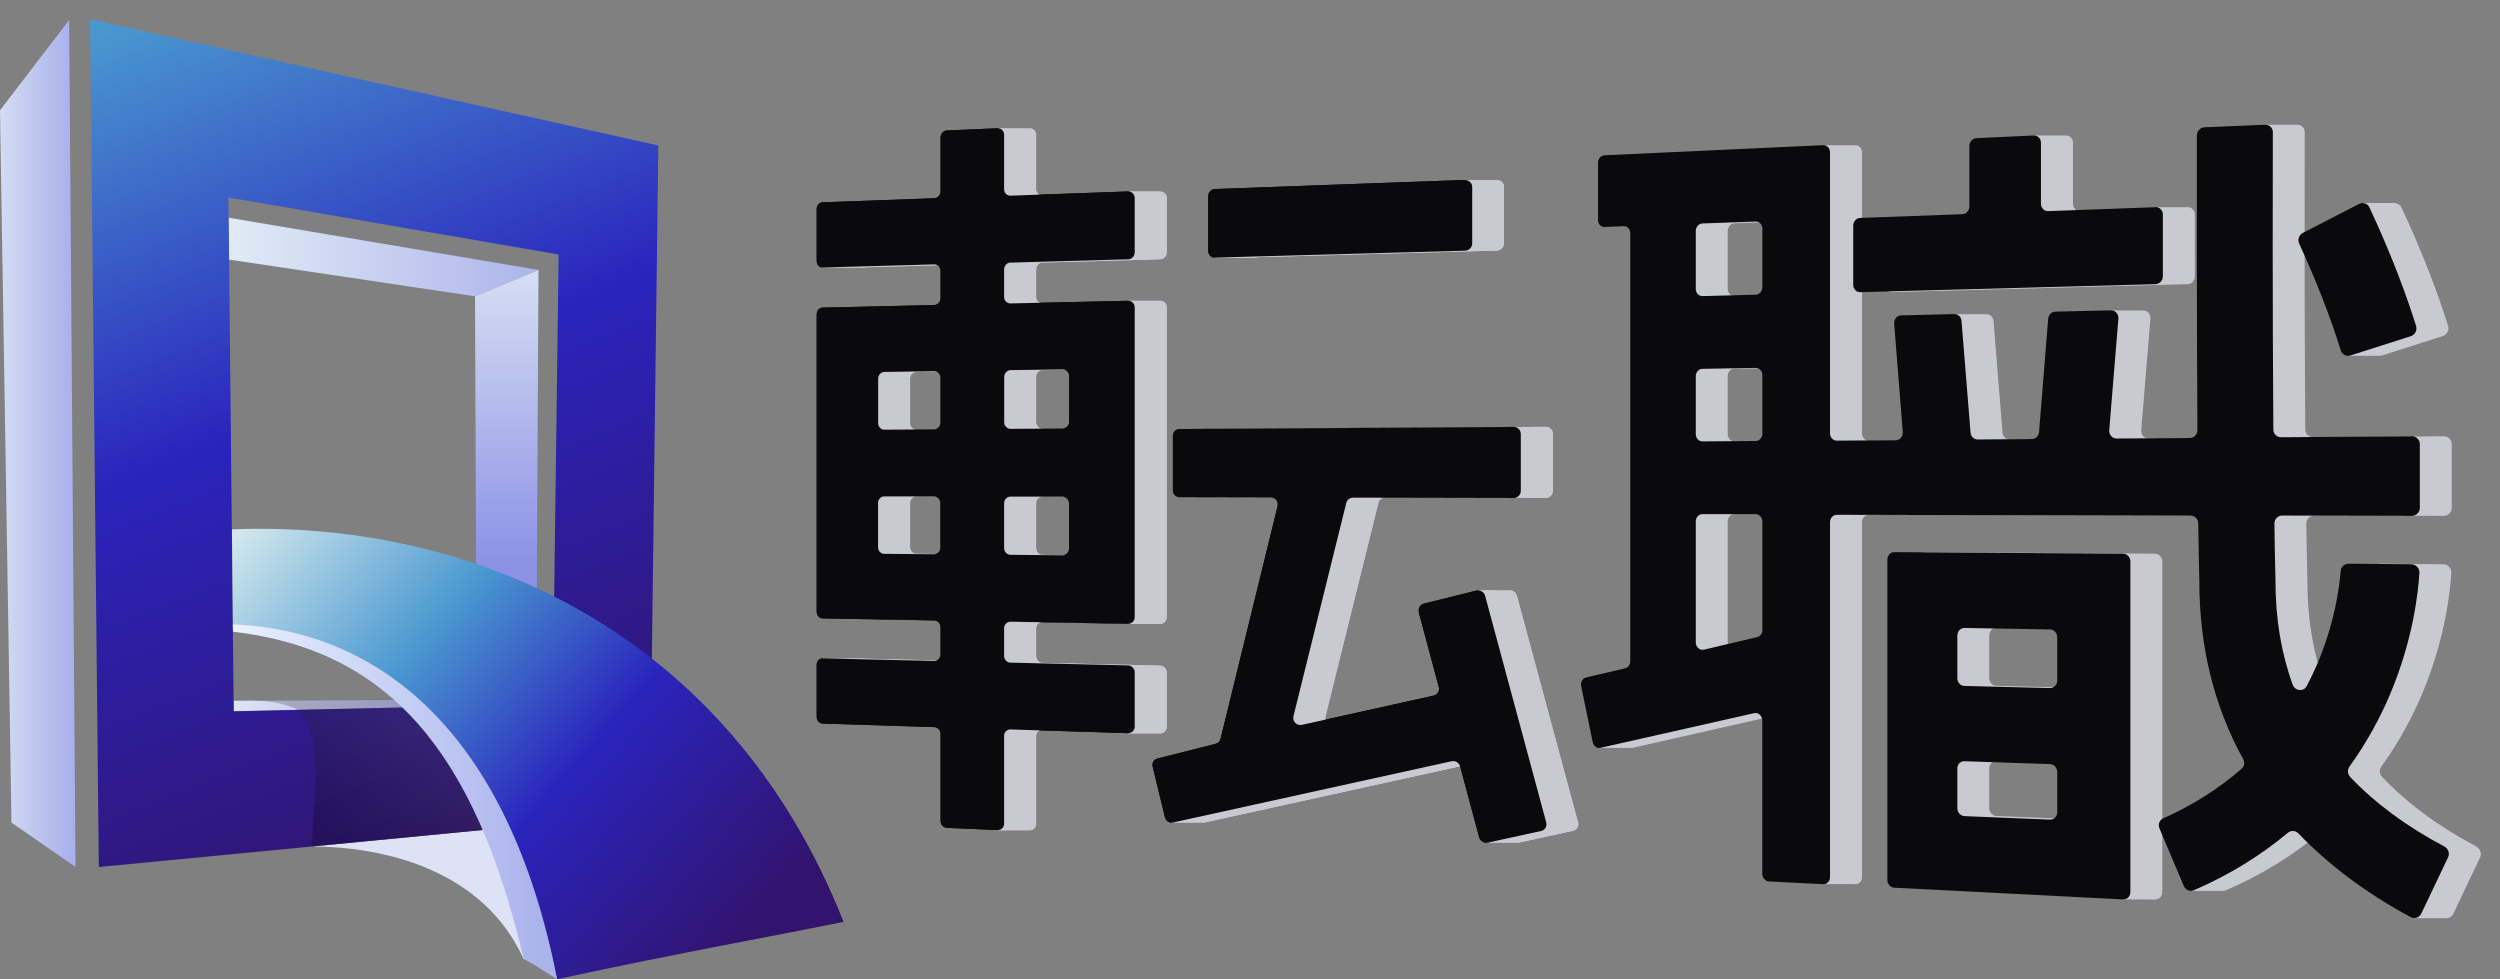
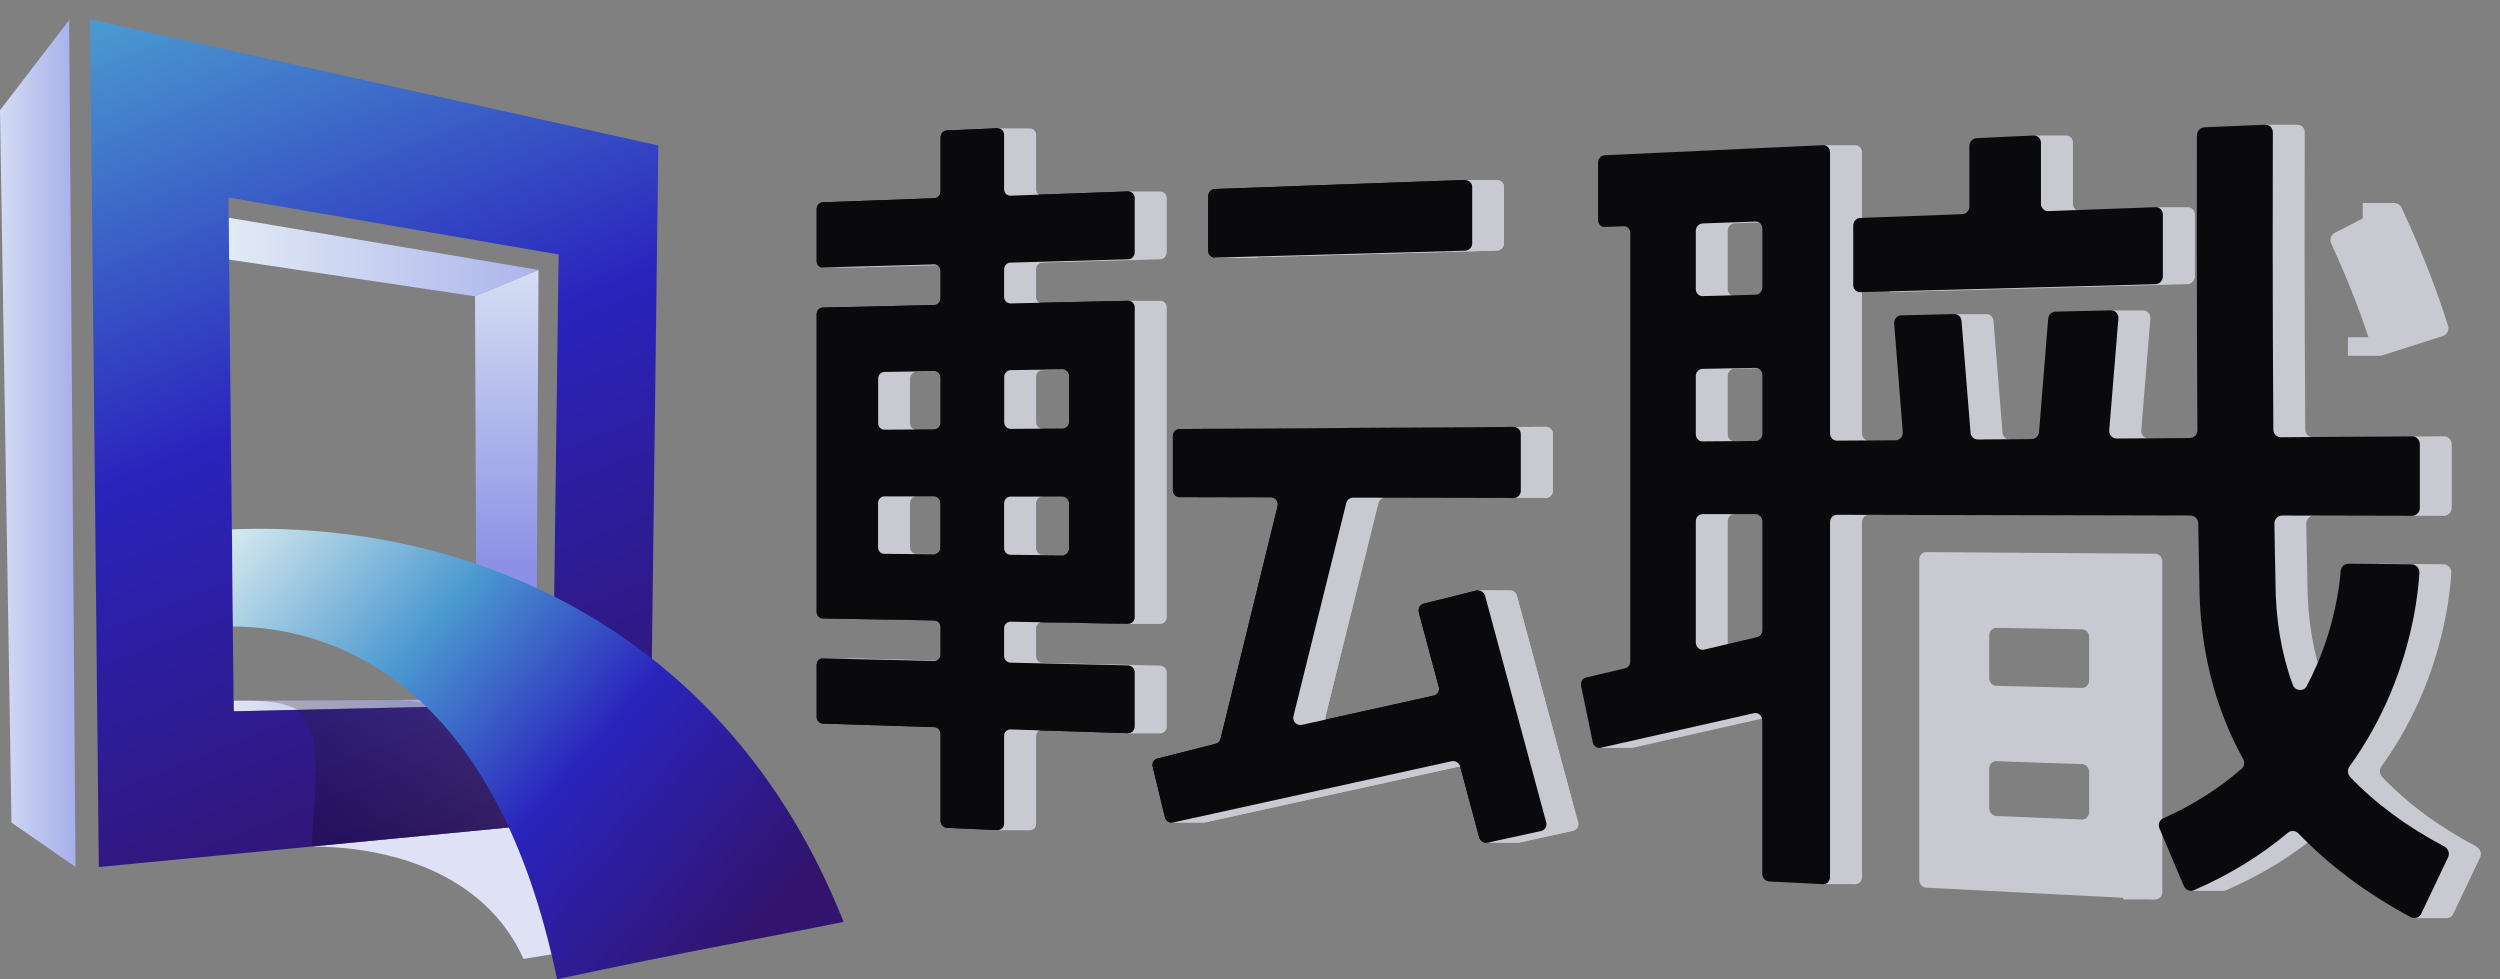
<svg xmlns="http://www.w3.org/2000/svg" width="120" height="47" viewBox="0 0 120 47" fill="none">
  <rect x="0" y="0" width="120" height="47" fill="#808080" stroke="none" />
  <path d="M103.464 42.283H101.917V43.172H103.464V42.283Z" fill="#C9C9D1" />
  <path d="M89.056 41.553H87.519V42.436H89.056V41.553Z" fill="#C9C9D1" />
  <path d="M103.438 26.578L92.456 26.501C92.273 26.501 92.124 26.659 92.124 26.858V42.236C92.124 42.435 92.273 42.604 92.456 42.609L103.438 43.171C103.632 43.181 103.791 43.023 103.791 42.818V26.95C103.791 26.746 103.632 26.578 103.438 26.578ZM100.278 38.984C100.278 39.188 100.12 39.342 99.931 39.336L95.826 39.168C95.637 39.158 95.484 38.994 95.484 38.795V36.886C95.484 36.687 95.637 36.528 95.826 36.538L99.931 36.676C100.125 36.681 100.278 36.85 100.278 37.054V38.989V38.984ZM100.278 32.663C100.278 32.868 100.12 33.026 99.931 33.021L95.826 32.919C95.637 32.919 95.484 32.75 95.484 32.551V30.494C95.484 30.294 95.637 30.136 95.826 30.136L99.931 30.208C100.125 30.208 100.278 30.376 100.278 30.58V32.669V32.663Z" fill="#C9C9D1" />
  <path d="M90.823 14.023L104.996 13.64C105.195 13.635 105.353 13.467 105.353 13.263V10.296C105.353 10.102 105.21 9.954 105.026 9.944H105.001H104.99H103.495V10L99.849 10.133C99.655 10.138 99.502 9.98 99.502 9.781V6.85C99.502 6.656 99.354 6.503 99.17 6.503H97.633V6.574L96.408 6.631C96.219 6.641 96.066 6.809 96.066 7.008V9.908C96.066 10.107 95.913 10.276 95.724 10.281L90.823 10.46C90.639 10.465 90.491 10.633 90.491 10.827V13.676C90.491 13.875 90.639 14.028 90.823 14.023Z" fill="#C9C9D1" />
  <path d="M118.862 40.629C117.045 39.669 115.539 38.551 114.339 37.289C114.211 37.157 114.201 36.947 114.303 36.799C115.166 35.6 115.794 34.41 116.243 33.353C117.366 30.703 117.612 28.396 117.663 27.492C117.673 27.272 117.499 27.089 117.285 27.084L114.257 27.058C114.063 27.058 113.9 27.206 113.884 27.405C113.828 28.13 113.609 29.912 112.731 31.939C112.583 32.281 112.424 32.608 112.256 32.929C112.108 33.215 111.694 33.174 111.582 32.868C111.03 31.357 110.755 29.698 110.755 27.9V27.849C110.734 27.043 110.714 26.124 110.704 25.128C110.704 24.919 110.867 24.745 111.071 24.745L117.3 24.761C117.509 24.761 117.683 24.592 117.683 24.378V21.319C117.683 21.11 117.515 20.936 117.3 20.942L111.02 20.987C110.816 20.987 110.653 20.824 110.653 20.62C110.607 14.611 110.622 7.973 110.627 6.345C110.627 6.14 110.469 5.987 110.275 5.987H108.718V6.054L107.349 6.11C107.15 6.12 106.987 6.294 106.987 6.498C106.987 8.111 106.972 14.677 107.012 20.645C107.012 20.85 106.854 21.023 106.65 21.023L103.132 21.049C102.923 21.049 102.765 20.865 102.78 20.651L103.219 15.29C103.234 15.08 103.081 14.902 102.877 14.902H101.33V14.937L100.196 14.963C100.018 14.963 99.865 15.116 99.849 15.305L99.41 20.742C99.395 20.931 99.247 21.079 99.063 21.079L96.464 21.1C96.286 21.1 96.138 20.957 96.122 20.773L95.688 15.402C95.673 15.213 95.525 15.075 95.351 15.08H93.804V15.116L92.788 15.142C92.594 15.142 92.441 15.331 92.457 15.54L92.87 20.742C92.885 20.952 92.732 21.13 92.538 21.136L89.705 21.156C89.521 21.156 89.378 20.998 89.378 20.804V7.31C89.378 7.126 89.245 6.983 89.077 6.973H87.53V7.044L78.549 7.463C78.38 7.473 78.243 7.631 78.243 7.82V10.572C78.243 10.761 78.38 10.909 78.549 10.904L79.478 10.868C79.652 10.863 79.79 11.011 79.79 11.2V31.745C79.79 31.903 79.688 32.041 79.55 32.077L77.661 32.521C77.497 32.562 77.395 32.74 77.431 32.929L77.865 35.012H76.767V35.901H78.299C78.299 35.901 78.34 35.901 78.36 35.896L85.732 34.231C85.937 34.185 86.126 34.359 86.126 34.584V41.941C86.126 42.135 86.269 42.298 86.447 42.308L89.051 42.441C89.23 42.451 89.378 42.298 89.378 42.104V25.062C89.378 24.868 89.526 24.709 89.705 24.709L106.691 24.75C106.89 24.75 107.048 24.914 107.053 25.118C107.069 26.134 107.084 27.073 107.104 27.895C107.104 31.05 107.814 33.91 109.208 36.432C109.295 36.59 109.269 36.784 109.136 36.896C108.044 37.851 106.788 38.648 105.368 39.281C105.19 39.357 105.113 39.572 105.19 39.761L106.083 41.874H105.19V42.763H106.691C106.691 42.763 106.696 42.763 106.701 42.763H106.711C106.752 42.763 106.798 42.752 106.839 42.737C108.626 41.966 110.111 41.017 111.357 39.975C111.505 39.852 111.725 39.868 111.863 40.011C113.011 41.206 114.359 42.283 115.896 43.243V44.075H117.418C117.555 44.075 117.693 44.003 117.755 43.871L119.046 41.154C119.133 40.965 119.051 40.741 118.862 40.639V40.629ZM86.126 30.239C86.126 30.402 86.023 30.54 85.875 30.576L83.317 31.178C83.118 31.224 82.93 31.056 82.93 30.831V25.021C82.93 24.827 83.073 24.674 83.246 24.674H85.804C85.983 24.679 86.126 24.837 86.126 25.031V30.239ZM86.126 20.809C86.126 21.003 85.983 21.161 85.804 21.161L83.246 21.181C83.073 21.181 82.93 21.028 82.93 20.834V18.052C82.93 17.858 83.073 17.7 83.246 17.7L85.804 17.654C85.983 17.654 86.126 17.807 86.126 18.001V20.809ZM86.126 13.778C86.126 13.972 85.983 14.136 85.804 14.141L83.246 14.207C83.073 14.207 82.93 14.059 82.93 13.865V11.083C82.93 10.889 83.073 10.73 83.246 10.72L85.804 10.628C85.983 10.623 86.126 10.776 86.126 10.97V13.778Z" fill="#C9C9D1" />
  <path d="M113.685 16.188H112.7V17.077H114.257C114.293 17.072 114.324 17.072 114.359 17.056L117.254 16.132C117.458 16.066 117.571 15.846 117.51 15.647C117.091 14.309 116.386 12.344 115.268 9.954C115.212 9.832 115.095 9.766 114.967 9.755V9.745H113.41V10.485L112.072 11.175C111.888 11.272 111.812 11.496 111.893 11.68C112.598 13.207 113.216 14.759 113.685 16.188Z" fill="#C9C9D1" />
  <path d="M75.746 39.475L72.81 28.59C72.77 28.442 72.637 28.345 72.494 28.34L70.952 28.335V28.702L69.88 28.968C69.696 29.014 69.589 29.198 69.64 29.376L70.605 32.976C70.656 33.159 70.544 33.343 70.36 33.384L64.029 34.788C63.789 34.839 63.569 34.62 63.626 34.38L66.163 24.138C66.199 23.99 66.332 23.883 66.49 23.883L74.194 23.898C74.388 23.898 74.541 23.745 74.541 23.556V20.824C74.541 20.636 74.383 20.482 74.194 20.487L58.163 20.59C57.984 20.59 57.841 20.738 57.841 20.916V23.53C57.841 23.709 57.984 23.857 58.163 23.857L62.548 23.867C62.763 23.867 62.916 24.066 62.87 24.276L60.128 35.462C60.103 35.58 60.011 35.671 59.893 35.697L57.101 36.407C56.932 36.442 56.825 36.616 56.871 36.795L57.305 38.592H56.238V39.48H57.78C57.78 39.48 57.821 39.48 57.841 39.475L71.212 36.534C71.396 36.493 71.58 36.611 71.626 36.789L72.366 39.557H71.34V40.445H72.897C72.897 40.445 72.933 40.445 72.953 40.435L75.501 39.878C75.69 39.837 75.797 39.654 75.751 39.47L75.746 39.475Z" fill="#C8C8C8" />
-   <path d="M55.702 9.189H54.17V9.245L50.04 9.393C49.871 9.398 49.733 9.26 49.733 9.082V6.467C49.733 6.304 49.611 6.176 49.458 6.166L47.911 6.161V6.228L46.987 6.268C46.818 6.273 46.685 6.427 46.685 6.6V9.194C46.685 9.367 46.547 9.515 46.384 9.521L41.028 9.715C40.865 9.72 40.737 9.868 40.737 10.036V11.956H39.481V12.844H41.519V12.829L46.389 12.696C46.558 12.696 46.691 12.829 46.691 13.008V14.32C46.691 14.493 46.553 14.642 46.389 14.647L41.033 14.769C40.87 14.769 40.742 14.917 40.742 15.091V29.371C40.742 29.545 40.875 29.688 41.033 29.688L46.389 29.785C46.558 29.785 46.691 29.933 46.691 30.106V31.418C46.691 31.592 46.553 31.735 46.389 31.73L41.519 31.617V31.607H39.481V32.496H40.737V34.42C40.737 34.594 40.87 34.737 41.028 34.742L46.384 34.91C46.553 34.916 46.685 35.064 46.685 35.237V39.414C46.685 39.587 46.823 39.735 46.987 39.745L47.901 39.786V39.853H49.442C49.606 39.848 49.733 39.715 49.733 39.546V35.334C49.733 35.156 49.871 35.018 50.04 35.023L54.165 35.156V35.202H55.687H55.707C55.87 35.191 56.003 35.059 56.003 34.885V32.281C56.003 32.102 55.86 31.954 55.687 31.949L50.04 31.817C49.871 31.817 49.733 31.669 49.733 31.49V30.168C49.733 29.989 49.871 29.851 50.04 29.851L54.16 29.922V29.948H55.687H55.707C55.87 29.938 56.003 29.8 56.003 29.626V14.754C56.003 14.58 55.87 14.447 55.707 14.437H54.165V14.473L50.04 14.565C49.871 14.565 49.733 14.427 49.733 14.253V12.931C49.733 12.752 49.871 12.604 50.04 12.604L55.687 12.446C55.86 12.446 56.003 12.293 56.003 12.109V9.505C56.003 9.332 55.87 9.199 55.702 9.194V9.189ZM46.68 26.287C46.68 26.461 46.542 26.604 46.379 26.604L43.979 26.583C43.816 26.583 43.683 26.44 43.683 26.267V24.148C43.683 23.974 43.816 23.831 43.979 23.831H46.379C46.547 23.837 46.68 23.98 46.68 24.153V26.292V26.287ZM46.68 20.288C46.68 20.462 46.542 20.605 46.379 20.61L43.979 20.625C43.816 20.625 43.683 20.487 43.683 20.314V18.174C43.683 18.001 43.816 17.858 43.979 17.853L46.379 17.817C46.547 17.817 46.68 17.955 46.68 18.129V20.283V20.288ZM52.853 26.338C52.853 26.517 52.715 26.66 52.541 26.66L50.04 26.634C49.871 26.634 49.733 26.486 49.733 26.313V24.158C49.733 23.98 49.871 23.837 50.04 23.837H52.541C52.715 23.842 52.853 23.985 52.853 24.163V26.333V26.338ZM50.04 17.766L52.541 17.73C52.715 17.73 52.853 17.868 52.853 18.047V20.237C52.853 20.416 52.715 20.559 52.541 20.564L50.04 20.579C49.871 20.579 49.733 20.436 49.733 20.263V18.088C49.733 17.909 49.871 17.766 50.04 17.761V17.766Z" fill="#C8C8C8" />
-   <path d="M60.343 12.344L71.85 12.027C72.039 12.022 72.192 11.864 72.192 11.68V8.969C72.192 8.79 72.05 8.653 71.871 8.647H70.344V8.704L59.842 9.081C59.663 9.087 59.52 9.24 59.52 9.424V11.486H58.3V12.374H60.337V12.359L60.343 12.344Z" fill="#C8C8C8" />
+   <path d="M60.343 12.344L71.85 12.027C72.039 12.022 72.192 11.864 72.192 11.68V8.969C72.192 8.79 72.05 8.653 71.871 8.647H70.344L59.842 9.081C59.663 9.087 59.52 9.24 59.52 9.424V11.486H58.3V12.374H60.337V12.359L60.343 12.344Z" fill="#C8C8C8" />
  <path d="M70.324 8.638L58.316 9.072C58.137 9.077 57.994 9.23 57.994 9.414V12.043C57.994 12.227 58.137 12.37 58.316 12.365L70.324 12.033C70.513 12.028 70.666 11.87 70.666 11.686V8.975C70.666 8.786 70.513 8.643 70.324 8.648V8.638Z" fill="#0A0A0C" />
  <path d="M68.098 29.381L69.063 32.98C69.114 33.164 69.002 33.348 68.818 33.389L62.487 34.793C62.247 34.844 62.028 34.624 62.084 34.385L64.621 24.143C64.657 23.995 64.79 23.887 64.948 23.887L72.652 23.903C72.846 23.903 72.999 23.75 72.999 23.561V20.829C72.999 20.64 72.841 20.487 72.652 20.492L56.621 20.594C56.442 20.594 56.299 20.742 56.299 20.921V23.535C56.299 23.714 56.442 23.862 56.621 23.862L61.006 23.872C61.221 23.872 61.374 24.071 61.328 24.281L58.586 35.467C58.561 35.584 58.469 35.676 58.352 35.702L55.559 36.411C55.39 36.447 55.283 36.621 55.329 36.8L55.916 39.225C55.957 39.403 56.131 39.516 56.304 39.48L69.676 36.539C69.859 36.498 70.043 36.616 70.089 36.794L70.998 40.184C71.049 40.368 71.238 40.486 71.422 40.445L73.969 39.888C74.158 39.847 74.266 39.664 74.22 39.48L71.284 28.595C71.233 28.411 71.044 28.304 70.86 28.35L68.348 28.973C68.164 29.019 68.057 29.202 68.108 29.381H68.098Z" fill="#0A0A0C" />
  <path d="M47.89 6.156L45.45 6.263C45.281 6.269 45.149 6.422 45.149 6.595V9.189C45.149 9.363 45.011 9.511 44.847 9.516L39.492 9.71C39.328 9.715 39.201 9.863 39.201 10.031V12.533C39.201 12.707 39.333 12.845 39.492 12.839L44.847 12.691C45.016 12.691 45.149 12.824 45.149 13.003V14.315C45.149 14.489 45.011 14.637 44.847 14.642L39.492 14.764C39.328 14.764 39.201 14.912 39.201 15.086V29.366C39.201 29.54 39.333 29.683 39.492 29.683L44.847 29.78C45.016 29.78 45.149 29.928 45.149 30.101V31.413C45.149 31.587 45.011 31.73 44.847 31.725L39.492 31.602C39.328 31.602 39.201 31.735 39.201 31.909V34.41C39.201 34.584 39.333 34.727 39.492 34.732L44.847 34.901C45.016 34.906 45.149 35.054 45.149 35.227V39.404C45.149 39.577 45.286 39.725 45.45 39.736L47.89 39.843C48.059 39.848 48.197 39.715 48.197 39.536V35.324C48.197 35.146 48.334 35.008 48.503 35.013L54.15 35.192C54.323 35.197 54.466 35.054 54.466 34.875V32.271C54.466 32.093 54.323 31.944 54.15 31.939L48.503 31.807C48.334 31.807 48.197 31.659 48.197 31.48V30.157C48.197 29.979 48.334 29.841 48.503 29.841L54.15 29.943C54.323 29.943 54.466 29.805 54.466 29.621V14.754C54.466 14.575 54.323 14.432 54.15 14.438L48.503 14.565C48.334 14.565 48.197 14.427 48.197 14.254V12.931C48.197 12.753 48.334 12.605 48.503 12.605L54.15 12.446C54.323 12.446 54.466 12.293 54.466 12.109V9.505C54.466 9.327 54.323 9.184 54.15 9.189L48.503 9.393C48.334 9.398 48.197 9.26 48.197 9.082V6.468C48.197 6.289 48.059 6.151 47.89 6.161V6.156ZM45.149 18.134V20.288C45.149 20.462 45.011 20.605 44.847 20.61L42.448 20.625C42.284 20.625 42.152 20.488 42.152 20.314V18.175C42.152 18.001 42.284 17.858 42.448 17.853L44.847 17.817C45.016 17.817 45.149 17.955 45.149 18.129V18.134ZM42.147 26.262V24.143C42.147 23.97 42.279 23.827 42.443 23.827H44.842C45.011 23.832 45.144 23.975 45.144 24.148V26.288C45.144 26.461 45.006 26.604 44.842 26.604L42.443 26.584C42.279 26.584 42.147 26.441 42.147 26.267V26.262ZM48.197 26.313V24.159C48.197 23.98 48.334 23.837 48.503 23.837H51.005C51.178 23.842 51.316 23.985 51.316 24.164V26.333C51.316 26.512 51.178 26.655 51.005 26.655L48.503 26.63C48.334 26.63 48.197 26.482 48.197 26.308V26.313ZM51.321 18.052V20.242C51.321 20.421 51.183 20.564 51.01 20.569L48.508 20.585C48.34 20.585 48.202 20.442 48.202 20.268V18.093C48.202 17.914 48.34 17.771 48.508 17.766L51.01 17.731C51.183 17.731 51.321 17.868 51.321 18.047V18.052Z" fill="#0A0A0C" />
  <path d="M75.746 39.475L72.81 28.59C72.77 28.442 72.637 28.345 72.494 28.34L70.952 28.335V28.702L69.88 28.968C69.696 29.014 69.589 29.198 69.64 29.376L70.605 32.976C70.656 33.159 70.544 33.343 70.36 33.384L64.029 34.788C63.789 34.839 63.569 34.62 63.626 34.38L66.163 24.138C66.199 23.99 66.332 23.883 66.49 23.883L74.194 23.898C74.388 23.898 74.541 23.745 74.541 23.556V20.824C74.541 20.636 74.383 20.482 74.194 20.487L58.163 20.59C57.984 20.59 57.841 20.738 57.841 20.916V23.53C57.841 23.709 57.984 23.857 58.163 23.857L62.548 23.867C62.763 23.867 62.916 24.066 62.87 24.276L60.128 35.462C60.103 35.58 60.011 35.671 59.893 35.697L57.101 36.407C56.932 36.442 56.825 36.616 56.871 36.795L57.305 38.592H56.238V39.48H57.78C57.78 39.48 57.821 39.48 57.841 39.475L71.212 36.534C71.396 36.493 71.58 36.611 71.626 36.789L72.366 39.557H71.34V40.445H72.897C72.897 40.445 72.933 40.445 72.953 40.435L75.501 39.878C75.69 39.837 75.797 39.654 75.751 39.47L75.746 39.475Z" fill="#C9C9D1" />
  <path d="M55.702 9.189H54.17V9.245L50.04 9.393C49.871 9.398 49.733 9.26 49.733 9.082V6.467C49.733 6.304 49.611 6.176 49.458 6.166L47.911 6.161V6.228L46.987 6.268C46.818 6.273 46.685 6.427 46.685 6.6V9.194C46.685 9.367 46.547 9.515 46.384 9.521L41.028 9.715C40.865 9.72 40.737 9.868 40.737 10.036V11.956H39.481V12.844H41.519V12.829L46.389 12.696C46.558 12.696 46.691 12.829 46.691 13.008V14.32C46.691 14.493 46.553 14.642 46.389 14.647L41.033 14.769C40.87 14.769 40.742 14.917 40.742 15.091V29.371C40.742 29.545 40.875 29.688 41.033 29.688L46.389 29.785C46.558 29.785 46.691 29.933 46.691 30.106V31.418C46.691 31.592 46.553 31.735 46.389 31.73L41.519 31.617V31.607H39.481V32.496H40.737V34.42C40.737 34.594 40.87 34.737 41.028 34.742L46.384 34.91C46.553 34.916 46.685 35.064 46.685 35.237V39.414C46.685 39.587 46.823 39.735 46.987 39.745L47.901 39.786V39.853H49.442C49.606 39.848 49.733 39.715 49.733 39.546V35.334C49.733 35.156 49.871 35.018 50.04 35.023L54.165 35.156V35.202H55.687H55.707C55.87 35.191 56.003 35.059 56.003 34.885V32.281C56.003 32.102 55.86 31.954 55.687 31.949L50.04 31.817C49.871 31.817 49.733 31.669 49.733 31.49V30.168C49.733 29.989 49.871 29.851 50.04 29.851L54.16 29.922V29.948H55.687H55.707C55.87 29.938 56.003 29.8 56.003 29.626V14.754C56.003 14.58 55.87 14.447 55.707 14.437H54.165V14.473L50.04 14.565C49.871 14.565 49.733 14.427 49.733 14.253V12.931C49.733 12.752 49.871 12.604 50.04 12.604L55.687 12.446C55.86 12.446 56.003 12.293 56.003 12.109V9.505C56.003 9.332 55.87 9.199 55.702 9.194V9.189ZM46.68 26.287C46.68 26.461 46.542 26.604 46.379 26.604L43.979 26.583C43.816 26.583 43.683 26.44 43.683 26.267V24.148C43.683 23.974 43.816 23.831 43.979 23.831H46.379C46.547 23.837 46.68 23.98 46.68 24.153V26.292V26.287ZM46.68 20.288C46.68 20.462 46.542 20.605 46.379 20.61L43.979 20.625C43.816 20.625 43.683 20.487 43.683 20.314V18.174C43.683 18.001 43.816 17.858 43.979 17.853L46.379 17.817C46.547 17.817 46.68 17.955 46.68 18.129V20.283V20.288ZM52.853 26.338C52.853 26.517 52.715 26.66 52.541 26.66L50.04 26.634C49.871 26.634 49.733 26.486 49.733 26.313V24.158C49.733 23.98 49.871 23.837 50.04 23.837H52.541C52.715 23.842 52.853 23.985 52.853 24.163V26.333V26.338ZM50.04 17.766L52.541 17.73C52.715 17.73 52.853 17.868 52.853 18.047V20.237C52.853 20.416 52.715 20.559 52.541 20.564L50.04 20.579C49.871 20.579 49.733 20.436 49.733 20.263V18.088C49.733 17.909 49.871 17.766 50.04 17.761V17.766Z" fill="#C9C9D1" />
  <path d="M60.343 12.344L71.85 12.027C72.039 12.022 72.192 11.864 72.192 11.68V8.969C72.192 8.79 72.05 8.653 71.871 8.647H70.344V8.704L59.842 9.081C59.663 9.087 59.52 9.24 59.52 9.424V11.486H58.3V12.374H60.337V12.359L60.343 12.344Z" fill="#C9C9D1" />
  <path d="M70.324 8.638L58.316 9.072C58.137 9.077 57.994 9.23 57.994 9.414V12.043C57.994 12.227 58.137 12.37 58.316 12.365L70.324 12.033C70.513 12.028 70.666 11.87 70.666 11.686V8.975C70.666 8.786 70.513 8.643 70.324 8.648V8.638Z" fill="#0A0A0C" />
  <path d="M68.098 29.381L69.063 32.98C69.114 33.164 69.002 33.348 68.818 33.389L62.487 34.793C62.247 34.844 62.028 34.624 62.084 34.385L64.621 24.143C64.657 23.995 64.79 23.887 64.948 23.887L72.652 23.903C72.846 23.903 72.999 23.75 72.999 23.561V20.829C72.999 20.64 72.841 20.487 72.652 20.492L56.621 20.594C56.442 20.594 56.299 20.742 56.299 20.921V23.535C56.299 23.714 56.442 23.862 56.621 23.862L61.006 23.872C61.221 23.872 61.374 24.071 61.328 24.281L58.586 35.467C58.561 35.584 58.469 35.676 58.352 35.702L55.559 36.411C55.39 36.447 55.283 36.621 55.329 36.8L55.916 39.225C55.957 39.403 56.131 39.516 56.304 39.48L69.676 36.539C69.859 36.498 70.043 36.616 70.089 36.794L70.998 40.184C71.049 40.368 71.238 40.486 71.422 40.445L73.969 39.888C74.158 39.847 74.266 39.664 74.22 39.48L71.284 28.595C71.233 28.411 71.044 28.304 70.86 28.35L68.348 28.973C68.164 29.019 68.057 29.202 68.108 29.381H68.098Z" fill="#0A0A0C" />
  <path d="M47.89 6.156L45.45 6.263C45.281 6.269 45.149 6.422 45.149 6.595V9.189C45.149 9.363 45.011 9.511 44.847 9.516L39.492 9.71C39.328 9.715 39.201 9.863 39.201 10.031V12.533C39.201 12.707 39.333 12.845 39.492 12.839L44.847 12.691C45.016 12.691 45.149 12.824 45.149 13.003V14.315C45.149 14.489 45.011 14.637 44.847 14.642L39.492 14.764C39.328 14.764 39.201 14.912 39.201 15.086V29.366C39.201 29.54 39.333 29.683 39.492 29.683L44.847 29.78C45.016 29.78 45.149 29.928 45.149 30.101V31.413C45.149 31.587 45.011 31.73 44.847 31.725L39.492 31.602C39.328 31.602 39.201 31.735 39.201 31.909V34.41C39.201 34.584 39.333 34.727 39.492 34.732L44.847 34.901C45.016 34.906 45.149 35.054 45.149 35.227V39.404C45.149 39.577 45.286 39.725 45.45 39.736L47.89 39.843C48.059 39.848 48.197 39.715 48.197 39.536V35.324C48.197 35.146 48.334 35.008 48.503 35.013L54.15 35.192C54.323 35.197 54.466 35.054 54.466 34.875V32.271C54.466 32.093 54.323 31.944 54.15 31.939L48.503 31.807C48.334 31.807 48.197 31.659 48.197 31.48V30.157C48.197 29.979 48.334 29.841 48.503 29.841L54.15 29.943C54.323 29.943 54.466 29.805 54.466 29.621V14.754C54.466 14.575 54.323 14.432 54.15 14.438L48.503 14.565C48.334 14.565 48.197 14.427 48.197 14.254V12.931C48.197 12.753 48.334 12.605 48.503 12.605L54.15 12.446C54.323 12.446 54.466 12.293 54.466 12.109V9.505C54.466 9.327 54.323 9.184 54.15 9.189L48.503 9.393C48.334 9.398 48.197 9.26 48.197 9.082V6.468C48.197 6.289 48.059 6.151 47.89 6.161V6.156ZM45.149 18.134V20.288C45.149 20.462 45.011 20.605 44.847 20.61L42.448 20.625C42.284 20.625 42.152 20.488 42.152 20.314V18.175C42.152 18.001 42.284 17.858 42.448 17.853L44.847 17.817C45.016 17.817 45.149 17.955 45.149 18.129V18.134ZM42.147 26.262V24.143C42.147 23.97 42.279 23.827 42.443 23.827H44.842C45.011 23.832 45.144 23.975 45.144 24.148V26.288C45.144 26.461 45.006 26.604 44.842 26.604L42.443 26.584C42.279 26.584 42.147 26.441 42.147 26.267V26.262ZM48.197 26.313V24.159C48.197 23.98 48.334 23.837 48.503 23.837H51.005C51.178 23.842 51.316 23.985 51.316 24.164V26.333C51.316 26.512 51.178 26.655 51.005 26.655L48.503 26.63C48.334 26.63 48.197 26.482 48.197 26.308V26.313ZM51.321 18.052V20.242C51.321 20.421 51.183 20.564 51.01 20.569L48.508 20.585C48.34 20.585 48.202 20.442 48.202 20.268V18.093C48.202 17.914 48.34 17.771 48.508 17.766L51.01 17.731C51.183 17.731 51.321 17.868 51.321 18.047V18.052Z" fill="#0A0A0C" />
-   <path d="M90.925 42.61L101.907 43.172C102.101 43.182 102.259 43.023 102.259 42.819V26.951C102.259 26.747 102.101 26.578 101.907 26.578L90.925 26.502C90.741 26.502 90.593 26.66 90.593 26.859V42.237C90.593 42.436 90.741 42.605 90.925 42.61ZM93.953 38.796V36.887C93.953 36.688 94.106 36.529 94.295 36.539L98.4 36.677C98.594 36.682 98.747 36.851 98.747 37.055V38.99C98.747 39.194 98.589 39.347 98.4 39.342L94.295 39.174C94.106 39.164 93.953 39 93.953 38.801V38.796ZM98.747 30.581V32.669C98.747 32.874 98.589 33.032 98.4 33.027L94.295 32.925C94.106 32.925 93.953 32.756 93.953 32.557V30.5C93.953 30.3 94.106 30.142 94.295 30.142L98.4 30.214C98.594 30.214 98.747 30.382 98.747 30.586V30.581Z" fill="#0A0A0C" />
  <path d="M103.465 9.945L98.313 10.133C98.119 10.139 97.966 9.98 97.966 9.781V6.851C97.966 6.651 97.813 6.493 97.619 6.503L94.872 6.631C94.683 6.641 94.53 6.81 94.53 7.009V9.909C94.53 10.108 94.377 10.276 94.188 10.281L89.287 10.46C89.103 10.465 88.955 10.634 88.955 10.828V13.677C88.955 13.876 89.103 14.029 89.287 14.024L103.459 13.641C103.659 13.636 103.817 13.467 103.817 13.263V10.297C103.817 10.093 103.659 9.934 103.459 9.939L103.465 9.945Z" fill="#0A0A0C" />
  <path d="M112.808 37.29C112.68 37.157 112.67 36.948 112.772 36.8C113.635 35.6 114.263 34.41 114.712 33.354C115.835 30.704 116.08 28.396 116.131 27.492C116.141 27.273 115.968 27.089 115.753 27.084L112.726 27.058C112.532 27.058 112.368 27.206 112.353 27.406C112.297 28.131 112.077 29.912 111.199 31.939C111.051 32.281 110.893 32.608 110.724 32.93C110.576 33.216 110.163 33.175 110.051 32.868C109.499 31.357 109.223 29.698 109.223 27.901V27.85C109.203 27.043 109.183 26.124 109.172 25.128C109.172 24.919 109.336 24.746 109.54 24.746L115.769 24.761C115.978 24.761 116.152 24.592 116.152 24.378V21.32C116.152 21.11 115.983 20.937 115.769 20.942L109.489 20.988C109.285 20.988 109.121 20.825 109.121 20.62C109.075 14.611 109.091 7.974 109.096 6.345C109.096 6.136 108.932 5.978 108.728 5.988L105.813 6.11C105.614 6.121 105.45 6.294 105.45 6.498C105.45 8.112 105.435 14.677 105.476 20.646C105.476 20.85 105.318 21.024 105.113 21.024L101.596 21.049C101.386 21.049 101.228 20.865 101.243 20.651L101.683 15.29C101.698 15.076 101.54 14.892 101.33 14.897L98.66 14.958C98.481 14.958 98.328 15.111 98.313 15.3L97.874 20.738C97.858 20.927 97.71 21.075 97.527 21.075L94.928 21.095C94.749 21.095 94.601 20.952 94.586 20.768L94.152 15.397C94.136 15.208 93.988 15.071 93.815 15.076L91.252 15.137C91.058 15.137 90.905 15.326 90.92 15.535L91.334 20.738C91.349 20.947 91.196 21.126 91.002 21.131L88.168 21.151C87.984 21.151 87.841 20.993 87.841 20.799V9.066V7.31C87.841 7.116 87.693 6.963 87.515 6.968L77.013 7.453C76.844 7.463 76.706 7.622 76.706 7.81V10.562C76.706 10.751 76.844 10.899 77.013 10.894L77.942 10.858C78.115 10.853 78.253 11.001 78.253 11.19V31.745C78.253 31.904 78.151 32.041 78.013 32.077L76.124 32.521C75.961 32.562 75.859 32.741 75.894 32.93L76.451 35.626C76.492 35.809 76.655 35.932 76.823 35.896L84.196 34.232C84.4 34.186 84.589 34.359 84.589 34.584V41.941C84.589 42.135 84.732 42.298 84.911 42.309L87.515 42.441C87.693 42.452 87.841 42.298 87.841 42.105V25.062C87.841 24.868 87.989 24.71 88.168 24.71L105.154 24.751C105.353 24.751 105.512 24.914 105.517 25.118C105.532 26.134 105.547 27.074 105.568 27.896C105.568 31.051 106.278 33.91 107.671 36.432C107.758 36.59 107.733 36.785 107.6 36.897C106.507 37.852 105.251 38.648 103.832 39.281C103.653 39.358 103.577 39.572 103.653 39.761L104.822 42.523C104.904 42.717 105.119 42.814 105.302 42.733C107.089 41.962 108.575 41.012 109.821 39.97C109.969 39.848 110.188 39.863 110.326 40.006C111.797 41.538 113.599 42.886 115.707 44.019C115.896 44.121 116.126 44.05 116.218 43.861L117.51 41.145C117.597 40.956 117.515 40.731 117.326 40.629C115.508 39.669 114.002 38.551 112.802 37.29H112.808ZM81.715 17.705L84.273 17.659C84.451 17.659 84.594 17.812 84.594 18.006V20.814C84.594 21.008 84.451 21.167 84.273 21.167L81.715 21.187C81.541 21.187 81.398 21.034 81.398 20.84V18.057C81.398 17.863 81.541 17.705 81.715 17.705ZM84.594 10.976V13.784C84.594 13.978 84.451 14.141 84.273 14.146L81.715 14.213C81.541 14.213 81.398 14.065 81.398 13.871V11.088C81.398 10.894 81.541 10.736 81.715 10.726L84.273 10.634C84.451 10.629 84.594 10.782 84.594 10.976ZM81.398 30.837V25.026C81.398 24.832 81.541 24.679 81.715 24.679H84.273C84.451 24.684 84.594 24.843 84.594 25.037V30.244C84.594 30.408 84.492 30.546 84.344 30.581L81.786 31.184C81.587 31.23 81.398 31.061 81.398 30.837Z" fill="#0A0A0C" />
-   <path d="M115.973 15.647C115.554 14.31 114.85 12.344 113.732 9.955C113.645 9.766 113.42 9.694 113.231 9.791L110.535 11.18C110.352 11.277 110.275 11.502 110.357 11.685C111.163 13.437 111.868 15.234 112.358 16.822C112.419 17.016 112.624 17.123 112.823 17.062L115.718 16.137C115.922 16.071 116.034 15.851 115.973 15.652V15.647Z" fill="#0A0A0C" />
  <path d="M10.967 10.45L25.849 12.957L22.802 14.223L10.967 12.457V10.45Z" fill="url(#paint0_linear_2722_14296)" />
  <path d="M22.801 14.223L25.849 12.957L25.737 33.808L22.878 33.578L22.801 14.223Z" fill="url(#paint1_linear_2722_14296)" />
  <path d="M14.96 40.634C18.472 40.634 23.2 41.768 25.13 46.026L38.68 43.84C38.68 43.84 35.035 39.73 24.323 39.73L14.96 40.634Z" fill="#DFE2F4" />
  <path d="M3.625 41.614L0.551 39.485L0 5.293L3.319 0.964L3.625 41.614Z" fill="url(#paint2_linear_2722_14296)" />
  <path d="M11.217 33.634L22.878 33.578L25.737 33.808L11.217 34.14V33.634Z" fill="url(#paint3_linear_2722_14296)" />
  <path d="M4.743 41.594L4.324 0.923L31.552 6.973C31.578 6.978 31.598 7.004 31.598 7.029L31.195 39.066L4.774 41.614C4.774 41.614 4.748 41.604 4.748 41.594H4.743ZM10.966 9.48L11.217 34.145L26.533 33.792L26.814 12.216L10.966 9.48Z" fill="url(#paint4_linear_2722_14296)" />
  <path style="mix-blend-mode:color-burn" opacity="0.24" d="M12.065 33.619C12.606 33.634 13.52 33.69 14.194 34.027C15.567 34.982 15.102 37.969 14.96 40.629L24.323 39.725C24.323 39.725 23.603 34.66 20.831 33.874C20.234 33.7 19.539 33.583 18.549 33.583L12.06 33.614L12.065 33.619Z" fill="url(#paint5_linear_2722_14296)" />
  <path d="M11.13 25.409C22.24 24.97 34.835 29.963 40.492 44.249C36.775 45.009 33.16 45.622 26.738 47.001C23.894 33.277 16.516 30.101 11.181 30.071L11.135 25.409H11.13Z" fill="url(#paint6_linear_2722_14296)" />
-   <path d="M25.135 46.026C22.807 36.116 18.686 31.194 11.181 30.321L11.176 29.969C18.145 30.244 24.425 35.095 26.738 47.006C26.738 47.006 25.671 46.301 25.135 46.026Z" fill="url(#paint7_linear_2722_14296)" />
  <defs>
    <linearGradient id="paint0_linear_2722_14296" x1="10.967" y1="12.334" x2="35.203" y2="12.334" gradientUnits="userSpaceOnUse">
      <stop stop-color="#E1EBF5" />
      <stop offset="1" stop-color="#8C91E6" />
    </linearGradient>
    <linearGradient id="paint1_linear_2722_14296" x1="24.328" y1="10.746" x2="24.328" y2="27.043" gradientUnits="userSpaceOnUse">
      <stop stop-color="#E1EBF5" />
      <stop offset="1" stop-color="#8C91E6" />
    </linearGradient>
    <linearGradient id="paint2_linear_2722_14296" x1="-1.215" y1="21.289" x2="5.943" y2="21.289" gradientUnits="userSpaceOnUse">
      <stop stop-color="#E1EBF5" />
      <stop offset="1" stop-color="#8C91E6" />
    </linearGradient>
    <linearGradient id="paint3_linear_2722_14296" x1="11.217" y1="33.859" x2="25.737" y2="33.859" gradientUnits="userSpaceOnUse">
      <stop stop-color="#E1E3F5" />
      <stop offset="1" stop-color="#8990E3" />
    </linearGradient>
    <linearGradient id="paint4_linear_2722_14296" x1="8.511" y1="-0.134" x2="25.676" y2="43.314" gradientUnits="userSpaceOnUse">
      <stop stop-color="#4A98D0" />
      <stop offset="0.44" stop-color="#2A24BD" />
      <stop offset="0.93" stop-color="#32146E" />
    </linearGradient>
    <linearGradient id="paint5_linear_2722_14296" x1="20.948" y1="33.593" x2="14.791" y2="40.481" gradientUnits="userSpaceOnUse">
      <stop stop-color="#4E504D" />
      <stop offset="0.89" />
    </linearGradient>
    <linearGradient id="paint6_linear_2722_14296" x1="12.141" y1="24.557" x2="38.659" y2="47.705" gradientUnits="userSpaceOnUse">
      <stop stop-color="#D3E8ED" />
      <stop offset="0.29" stop-color="#4A98D0" />
      <stop offset="0.56" stop-color="#2A24BD" />
      <stop offset="0.89" stop-color="#32146E" />
    </linearGradient>
    <linearGradient id="paint7_linear_2722_14296" x1="11.176" y1="38.485" x2="25.839" y2="38.485" gradientUnits="userSpaceOnUse">
      <stop stop-color="#E8F2FF" />
      <stop offset="1" stop-color="#ABB3ED" />
    </linearGradient>
  </defs>
</svg>